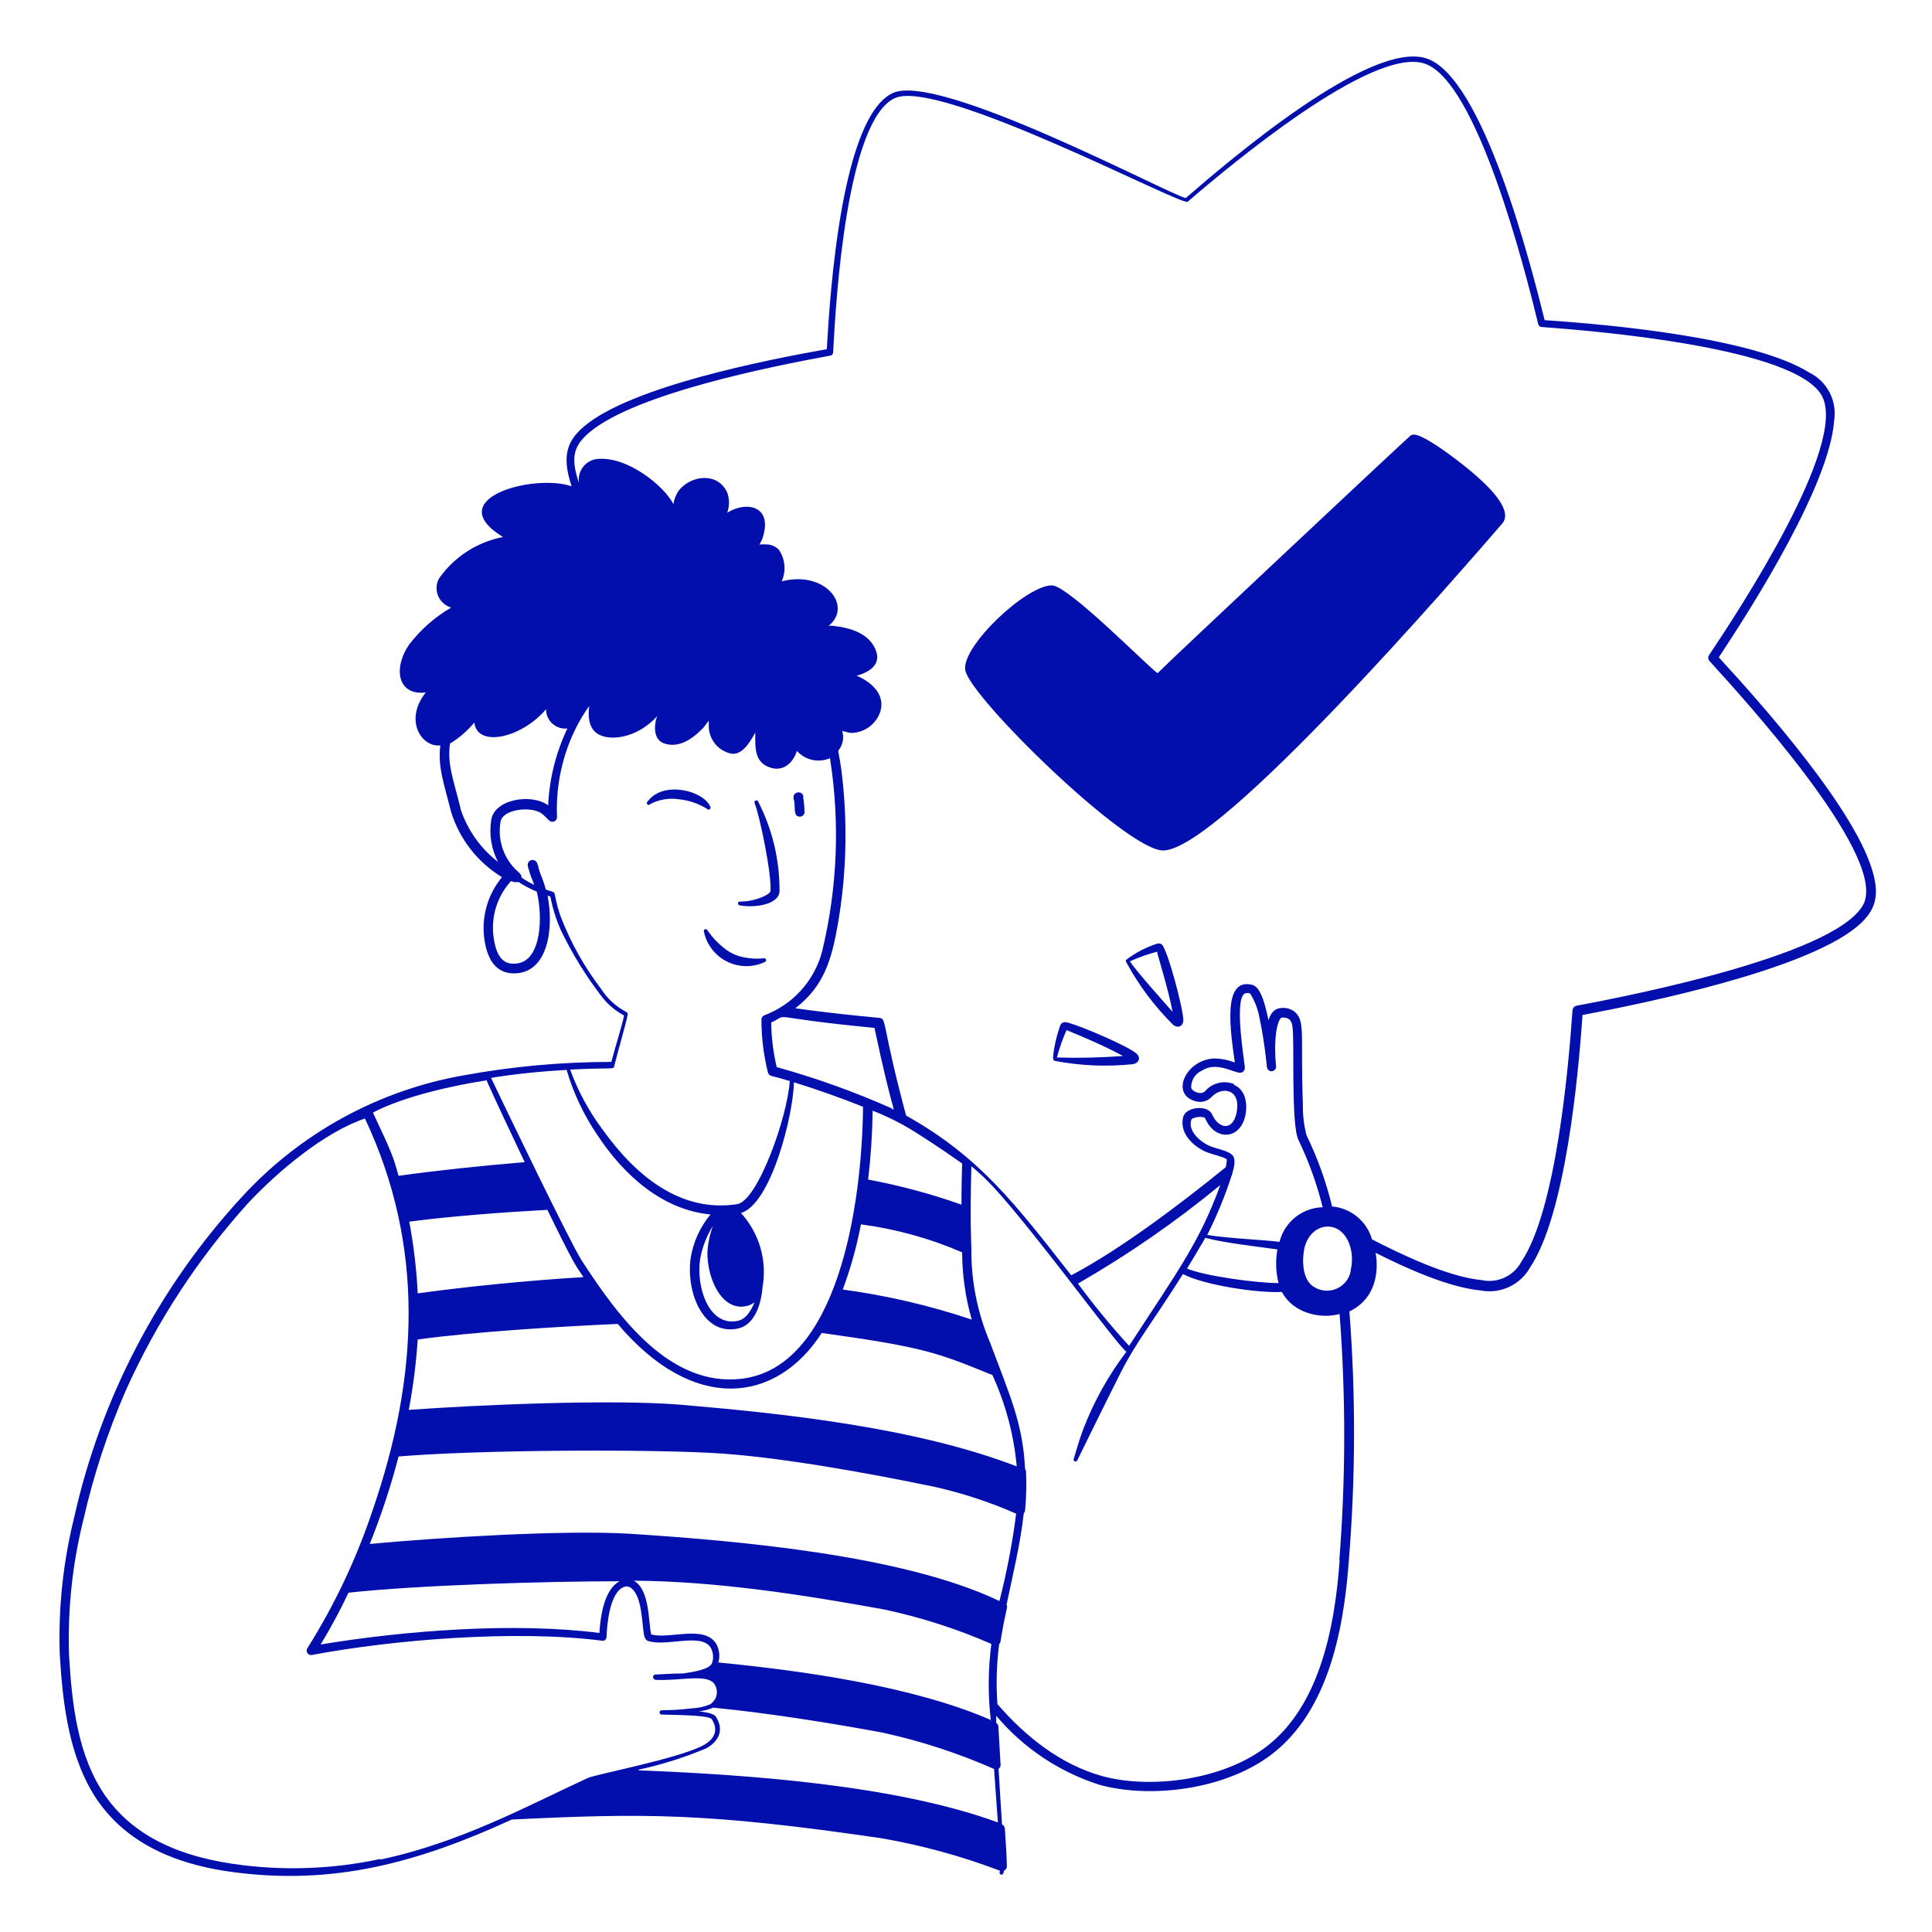
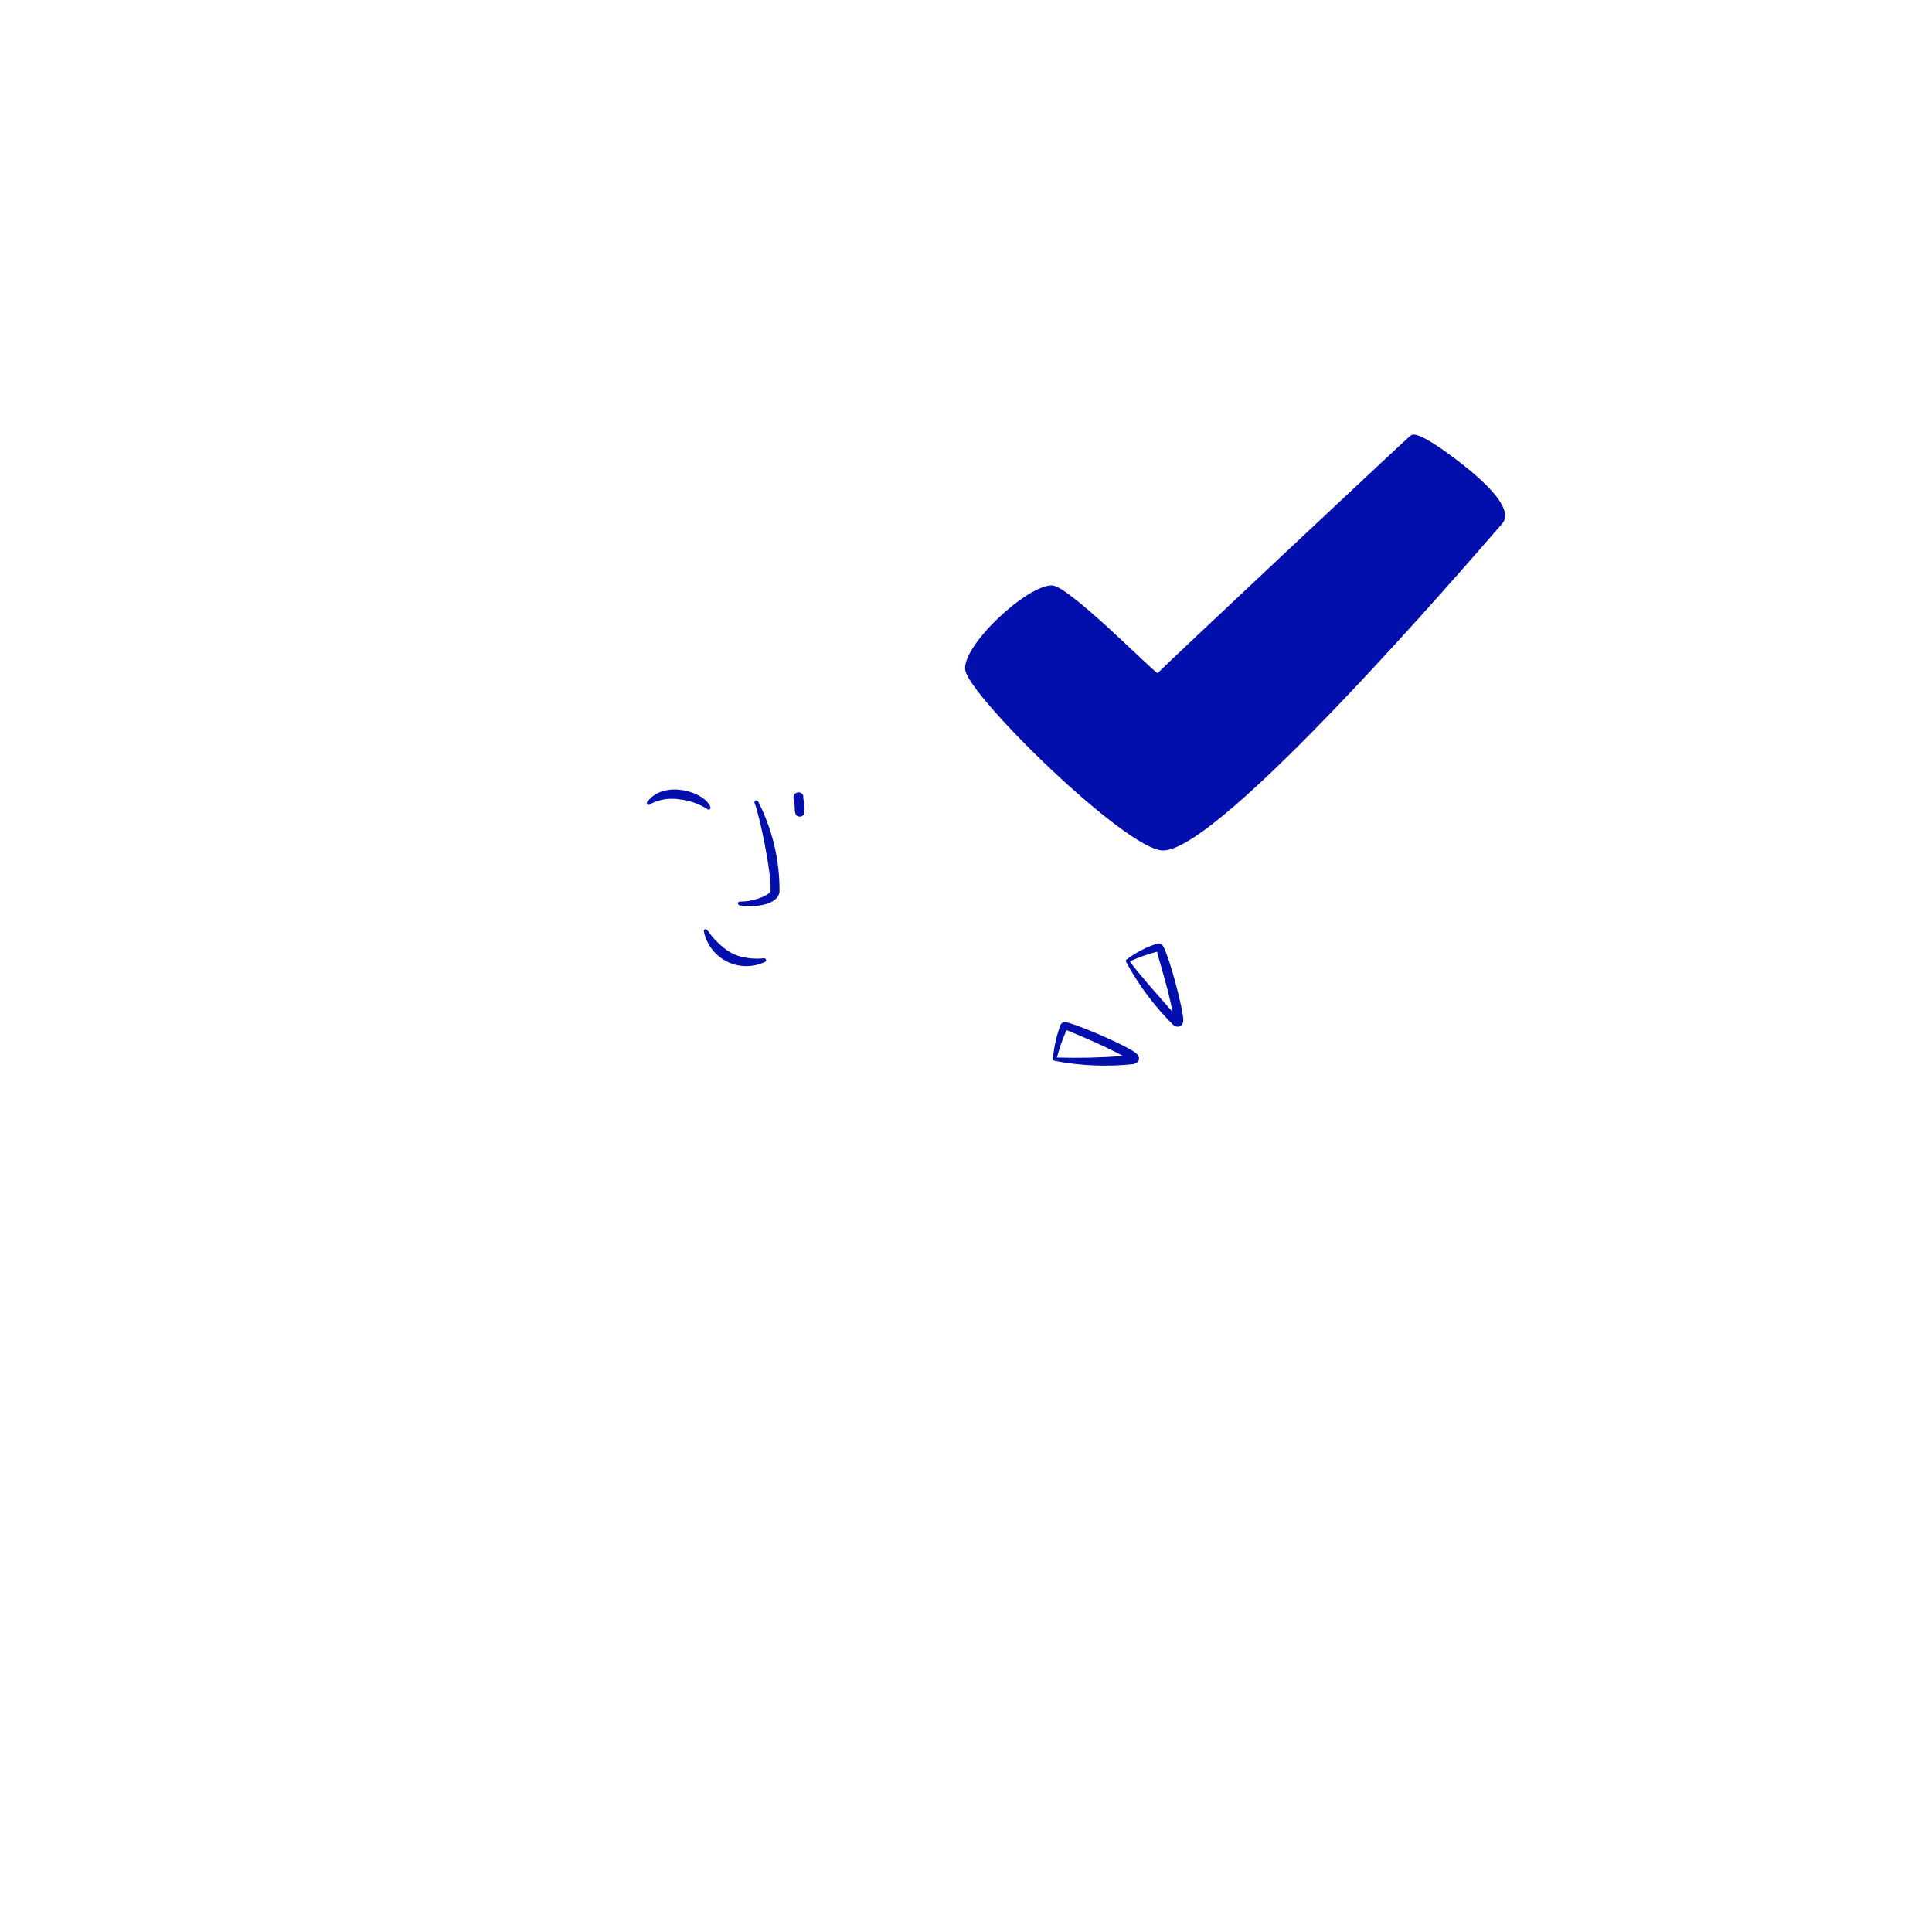
<svg xmlns="http://www.w3.org/2000/svg" width="201" height="201" viewBox="0 0 201 201" fill="none">
-   <path fill-rule="evenodd" clip-rule="evenodd" d="M194.928 91.049C193.308 84.509 183.378 73.339 178.818 68.389C182.518 62.809 190.348 50.389 190.818 43.759C190.978 42.758 190.812 41.733 190.346 40.833C189.88 39.933 189.138 39.206 188.228 38.759C182.438 35.139 167.548 33.759 160.698 33.309C159.218 27.309 154.268 7.999 148.408 6.079C142.548 4.159 127.988 16.599 123.358 20.609C121.418 20.129 97.658 7.449 92.878 9.679C87.558 12.169 86.348 30.429 86.018 36.329C79.658 37.449 65.828 40.199 60.878 44.269C59.028 45.789 58.388 47.349 59.468 50.589C55.528 49.249 45.798 51.869 52.328 55.869C49.625 56.392 47.231 57.949 45.658 60.209C45.514 60.486 45.433 60.791 45.421 61.103C45.409 61.415 45.467 61.725 45.589 62.012C45.712 62.299 45.896 62.555 46.129 62.762C46.363 62.969 46.639 63.122 46.938 63.209C45.25 64.19 43.769 65.491 42.578 67.039C40.878 69.489 41.338 72.409 44.298 72.039C41.998 74.939 43.858 77.769 45.808 77.549C45.528 79.819 46.208 81.549 46.918 84.429C47.791 87.28 49.68 89.711 52.228 91.259C51.508 92.125 50.971 93.128 50.651 94.208C50.331 95.287 50.235 96.421 50.368 97.539C50.678 100.019 51.728 101.269 53.468 101.269C57.028 101.269 57.638 96.579 56.968 93.179L57.248 93.269C57.248 93.269 57.468 94.199 57.478 94.269C57.689 95.097 57.967 95.907 58.308 96.689C59.517 99.216 60.992 101.606 62.708 103.819C63.319 104.571 64.074 105.193 64.928 105.649C64.768 106.499 64.118 108.559 63.598 110.479C58.457 110.48 53.326 110.945 48.268 111.869C39.39 113.425 31.273 117.868 25.178 124.509C16.523 133.898 10.5 145.406 7.718 157.869C6.559 162.537 6.054 167.343 6.218 172.149C6.538 177.479 7.218 183.079 10.218 187.419C12.758 191.009 16.958 193.759 24.028 194.739C34.728 196.219 43.558 193.739 53.248 189.299C66.898 188.639 73.418 188.569 91.718 191.249C95.917 191.977 100.035 193.106 104.018 194.619C104.021 194.656 104.021 194.693 104.018 194.729C103.868 194.989 104.388 195.319 104.438 194.629C104.53 194.592 104.608 194.528 104.663 194.446C104.718 194.364 104.748 194.268 104.748 194.169C104.748 193.169 104.608 191.229 104.538 190.229C104.534 190.139 104.505 190.052 104.454 189.978C104.403 189.903 104.331 189.845 104.248 189.809C104.138 188.089 104.008 186.089 103.888 184.029C103.958 183.98 104.014 183.914 104.051 183.837C104.087 183.76 104.104 183.674 104.098 183.589L103.868 179.639C103.868 179.56 103.846 179.482 103.806 179.413C103.766 179.345 103.708 179.288 103.638 179.249V178.499C106.475 181.863 110.205 184.355 114.398 185.689C119.398 187.069 126.728 186.309 131.608 183.019C137.988 178.719 139.778 170.019 140.328 162.359C141.032 153.734 141.053 145.067 140.388 136.439C142.728 135.329 143.548 132.949 143.118 130.339C146.118 131.859 150.638 133.929 154.008 134.249C155.014 134.449 156.056 134.326 156.987 133.896C157.918 133.467 158.688 132.754 159.188 131.859C162.838 126.409 164.188 112.199 164.638 105.599C171.638 104.279 187.328 100.989 192.958 96.599C195.008 94.979 195.538 93.489 194.928 91.049ZM47.928 84.149C47.148 81.019 46.518 79.499 46.818 77.359C47.777 76.774 48.632 76.034 49.348 75.169C49.628 77.779 54.188 76.849 56.808 73.789C56.807 74.072 56.865 74.351 56.979 74.609C57.093 74.867 57.26 75.099 57.47 75.287C57.679 75.476 57.927 75.619 58.195 75.705C58.464 75.792 58.748 75.82 59.028 75.789C57.835 78.296 57.155 81.016 57.028 83.789C55.358 82.519 51.378 83.109 51.098 85.359C50.877 86.835 51.125 88.343 51.808 89.669C49.988 88.258 48.63 86.337 47.908 84.149H47.928ZM53.788 100.239C52.788 100.349 51.678 100.119 51.338 97.399C51.211 96.367 51.308 95.32 51.624 94.329C51.94 93.338 52.467 92.427 53.168 91.659C53.411 91.774 53.684 91.809 53.948 91.759C54.544 92.155 55.177 92.49 55.838 92.759C56.468 95.179 56.398 99.949 53.768 100.239H53.788ZM63.888 110.969C64.418 108.849 65.178 106.359 65.308 105.519C65.308 105.389 65.248 105.339 65.148 105.279C64.08 104.717 63.177 103.887 62.528 102.869C60.763 100.56 59.341 98.007 58.308 95.289C57.308 92.349 58.218 93.049 56.788 92.549C56.458 91.329 56.278 91.189 56.028 90.309C56.028 90.089 55.948 90.059 55.908 89.889C55.897 89.824 55.873 89.761 55.838 89.704C55.802 89.648 55.756 89.599 55.702 89.561C55.648 89.522 55.586 89.495 55.521 89.48C55.456 89.465 55.389 89.463 55.323 89.474C55.258 89.486 55.195 89.51 55.139 89.545C55.082 89.58 55.033 89.627 54.995 89.681C54.956 89.735 54.929 89.797 54.914 89.862C54.899 89.927 54.897 89.994 54.908 90.059C54.921 90.201 54.959 90.34 55.018 90.469C55.288 91.469 55.288 91.199 55.578 92.059C55.119 91.841 54.678 91.587 54.258 91.299C54.258 90.979 54.048 90.829 53.828 90.629C53.132 89.994 52.606 89.194 52.299 88.303C51.992 87.412 51.912 86.459 52.068 85.529C52.228 84.179 55.288 83.819 56.388 84.659C56.968 85.109 57.178 85.659 57.668 85.449C57.761 85.408 57.838 85.338 57.888 85.25C57.938 85.162 57.959 85.06 57.948 84.959C57.84 82.28 58.3 79.608 59.298 77.119C59.817 75.821 60.488 74.589 61.298 73.449C61.138 74.719 61.298 76.039 62.518 76.519C63.938 77.099 66.518 76.569 68.358 74.519C67.988 75.599 68.018 76.979 69.108 77.349C70.608 77.859 72.028 76.899 73.108 75.779C73.208 75.689 73.478 75.299 73.738 74.979V75.579C73.749 76.239 73.983 76.876 74.4 77.388C74.817 77.9 75.394 78.256 76.038 78.399C77.188 78.629 78.038 77.219 78.578 76.209C78.558 77.869 78.498 79.339 80.168 79.869C81.478 80.279 82.488 79.419 82.908 78.119C83.328 78.593 83.887 78.921 84.505 79.058C85.123 79.194 85.768 79.132 86.348 78.879C87.405 85.585 87.123 92.433 85.518 99.029C85.115 100.527 84.361 101.908 83.317 103.056C82.274 104.204 80.971 105.086 79.518 105.629C79.425 105.668 79.346 105.736 79.292 105.822C79.238 105.908 79.213 106.008 79.218 106.109C79.221 107.95 79.446 109.783 79.888 111.569C79.913 111.658 79.96 111.738 80.025 111.803C80.089 111.868 80.17 111.915 80.258 111.939C80.798 112.069 81.458 112.249 82.168 112.469C81.908 116.289 78.808 124.959 76.688 125.279C70.848 126.179 66.188 122.379 62.758 117.609C61.304 115.682 60.144 113.548 59.318 111.279C63.788 111.049 63.808 111.279 63.888 110.969ZM58.948 111.309C59.652 113.715 60.728 115.996 62.138 118.069C64.888 122.269 68.928 125.879 73.918 126.349C72.826 127.66 72.111 129.243 71.848 130.929C71.368 134.549 73.228 139.059 76.848 138.199C78.528 137.789 79.198 135.649 79.328 133.939C79.574 132.564 79.5 131.15 79.112 129.808C78.723 128.466 78.031 127.231 77.088 126.199C80.208 125.269 82.528 116.079 82.598 112.599C84.878 113.299 87.668 114.289 89.788 115.149C89.688 125.329 87.188 142.319 77.088 143.449C69.788 144.259 64.498 137.289 60.518 131.139C59.248 129.139 52.518 115.139 51.088 112.139C53.658 111.719 56.318 111.459 58.948 111.309ZM78.018 135.769C78.187 135.698 78.345 135.604 78.488 135.489C78.158 136.339 77.608 137.269 76.708 137.429C73.708 137.999 72.428 133.869 72.828 131.059C73.042 129.81 73.497 128.615 74.168 127.539C73.847 128.414 73.655 129.33 73.598 130.259C73.548 133.189 75.288 136.779 78.018 135.769ZM100.098 130.289C100.107 132.658 100.444 135.013 101.098 137.289C96.735 135.822 92.241 134.774 87.678 134.159C88.497 131.956 89.129 129.688 89.568 127.379C93.196 127.857 96.74 128.837 100.098 130.289ZM103.978 166.569C93.978 161.759 76.498 160.279 65.538 159.569C58.538 159.149 45.538 159.969 38.468 160.629C39.66 157.662 40.662 154.623 41.468 151.529C49.468 150.849 66.308 150.759 73.838 151.149C80.658 151.479 90.498 153.289 97.148 154.669C100.09 155.323 102.961 156.264 105.718 157.479C105.325 160.542 104.744 163.578 103.978 166.569ZM85.488 138.679C96.228 140.169 97.548 140.739 103.248 143.059C104.622 146.06 105.478 149.272 105.778 152.559C95.388 148.559 81.898 147.089 70.888 146.149C63.658 145.549 49.888 146.149 42.528 146.679C42.986 144.26 43.296 141.816 43.458 139.359C49.208 138.559 58.458 137.989 64.268 137.739C72.178 147.109 80.788 145.989 85.488 138.679ZM56.948 125.869C59.748 131.609 59.848 131.579 60.698 132.869C55.008 133.209 48.398 133.869 43.458 134.559C43.335 132.056 43.041 129.563 42.578 127.099C46.838 126.529 52.658 126.099 56.948 125.869ZM36.258 165.699C43.588 164.899 56.968 164.509 64.468 164.509C62.878 165.319 62.468 168.099 62.358 169.889C53.538 168.759 42.128 169.629 33.358 171.089C34.416 169.343 35.384 167.544 36.258 165.699ZM100.028 125.329C96.865 124.205 93.619 123.333 90.318 122.719C90.599 120.339 90.756 117.946 90.788 115.549C92.487 116.213 94.112 117.051 95.638 118.049C97.578 119.269 99.478 120.619 100.098 121.049C100.078 121.669 100.028 123.329 100.028 125.329ZM92.808 115.329C88.921 113.596 84.91 112.156 80.808 111.019C80.444 109.499 80.253 107.943 80.238 106.379C82.408 105.379 79.088 105.799 90.978 106.939C92.898 116.009 93.238 115.559 92.808 115.369V115.329ZM50.588 112.329C51.588 114.579 53.098 117.769 54.588 120.909C49.938 121.289 45.168 121.809 41.468 122.329C40.928 120.439 40.878 120.149 38.798 115.749C42.008 114.069 46.998 112.959 50.588 112.399V112.329ZM39.588 193.399C34.537 194.486 29.331 194.658 24.218 193.909C17.458 192.909 13.438 190.329 11.008 186.909C8.058 182.699 7.478 177.269 7.178 172.099C7.034 167.386 7.538 162.675 8.678 158.099C9.725 153.491 11.202 148.992 13.088 144.659C16.296 137.518 20.605 130.924 25.858 125.119C28.938 121.849 33.718 117.809 37.968 116.369C44.218 129.629 43.558 143.199 38.788 157.059C37.106 162.114 34.824 166.949 31.988 171.459C31.935 171.534 31.905 171.623 31.902 171.715C31.9 171.807 31.925 171.898 31.974 171.975C32.024 172.053 32.096 172.114 32.18 172.15C32.265 172.186 32.358 172.197 32.448 172.179C40.808 170.599 53.668 169.529 62.668 170.699C62.721 170.706 62.774 170.702 62.825 170.688C62.875 170.673 62.922 170.648 62.963 170.614C63.003 170.58 63.036 170.538 63.059 170.491C63.083 170.444 63.096 170.392 63.098 170.339C63.158 168.839 63.458 165.779 64.828 165.139C64.963 165.069 65.116 165.04 65.267 165.056C65.418 165.072 65.561 165.132 65.678 165.229C66.848 166.119 66.788 169.139 67.008 170.119C67.088 170.489 67.268 170.679 67.408 170.719C69.348 171.349 72.878 169.859 73.918 171.379C74.056 171.618 74.143 171.882 74.174 172.156C74.205 172.429 74.18 172.706 74.098 172.969C73.898 173.729 71.878 173.969 71.098 174.099C69.878 174.099 68.608 174.209 68.228 174.209C67.848 174.209 67.838 174.719 68.228 174.769C70.628 174.889 73.338 174.159 74.228 175.079C74.412 175.296 74.53 175.561 74.569 175.842C74.608 176.124 74.566 176.411 74.448 176.669C74.322 176.911 74.144 177.123 73.928 177.289C73.319 177.557 72.664 177.706 71.998 177.729C68.998 178.099 68.708 177.729 68.628 178.119C68.618 178.168 68.625 178.219 68.647 178.264C68.668 178.31 68.704 178.346 68.748 178.369C69.138 178.429 73.748 178.369 74.058 178.869C74.698 179.869 74.488 180.869 73.148 181.589C70.558 182.969 61.988 184.589 61.148 184.979C54.878 187.869 47.908 191.699 39.548 193.469L39.588 193.399ZM66.458 184.109C68.854 183.588 71.197 182.848 73.458 181.899C74.988 181.069 75.268 179.779 74.458 178.579C74.198 178.169 72.848 178.069 72.688 178.049C73.208 177.996 73.717 177.864 74.198 177.659C79.778 178.199 86.258 179.229 91.788 180.249C95.782 181.121 99.678 182.39 103.418 184.039C103.558 186.039 103.698 187.929 103.818 189.599C93.078 185.679 77.708 184.629 66.418 184.179L66.458 184.109ZM103.128 178.959C94.948 175.399 83.428 173.809 74.738 172.959C74.834 172.626 74.86 172.276 74.815 171.932C74.771 171.588 74.656 171.257 74.478 170.959C73.178 169.029 69.598 170.579 67.748 170.039C67.438 168.799 67.638 165.399 65.938 164.449C74.498 164.509 83.498 165.899 92.008 167.449C95.829 168.265 99.558 169.465 103.138 171.029C102.789 173.684 102.772 176.371 103.088 179.029L103.128 178.959ZM139.378 162.259C138.858 169.569 137.178 178.089 131.098 182.189C126.528 185.289 119.458 186.089 114.668 184.779C110.348 183.589 106.668 180.649 103.768 177.289C103.622 175.212 103.682 173.125 103.948 171.059C104.022 170.986 104.071 170.892 104.088 170.789C104.648 167.319 104.878 167.279 104.718 166.949C105.358 163.899 106.178 160.519 106.508 157.439C106.59 157.356 106.639 157.246 106.648 157.129C106.774 155.8 106.807 154.463 106.748 153.129C106.748 153.024 106.713 152.922 106.648 152.839C106.408 148.049 105.088 145.259 102.988 139.639C101.693 136.585 101.036 133.297 101.058 129.979C101.058 129.439 100.898 127.319 101.058 121.329C101.861 121.992 102.62 122.707 103.328 123.469C107.728 128.229 116.248 140.009 117.188 140.629C115.315 143.088 113.804 145.803 112.698 148.689C112.318 149.689 112.008 150.769 111.698 151.809C111.688 151.856 111.695 151.905 111.718 151.947C111.741 151.989 111.778 152.022 111.823 152.039C111.868 152.056 111.917 152.056 111.962 152.04C112.007 152.023 112.045 151.991 112.068 151.949C112.198 151.679 115.128 145.699 116.638 142.719C118.238 139.569 119.888 137.599 123.068 132.549C125.278 133.709 130.878 134.549 133.368 134.409C134.498 136.579 137.298 137.259 139.368 136.709C140.019 145.237 140.009 153.803 139.338 162.329L139.378 162.259ZM128.378 112.779C127.863 112.576 127.298 112.539 126.76 112.671C126.223 112.804 125.74 113.1 125.378 113.519C124.938 113.989 123.938 113.519 123.928 113.129C123.921 112.762 124.022 112.401 124.22 112.091C124.417 111.782 124.702 111.537 125.038 111.389C126.538 110.389 128.318 111.609 129.038 111.609C129.106 111.604 129.173 111.586 129.233 111.555C129.294 111.524 129.348 111.481 129.392 111.429C129.435 111.376 129.468 111.316 129.488 111.251C129.508 111.186 129.515 111.117 129.508 111.049C129.508 110.609 128.348 103.989 129.508 103.359C129.685 103.292 129.881 103.292 130.058 103.359C130.564 104.171 130.904 105.075 131.058 106.019C131.548 108.279 131.808 111.019 131.808 111.019C131.823 111.146 131.887 111.262 131.986 111.342C132.085 111.422 132.211 111.461 132.338 111.449C132.464 111.434 132.579 111.37 132.658 111.271C132.736 111.172 132.772 111.045 132.758 110.919C132.458 107.759 132.948 105.919 133.388 105.859C134.028 105.859 134.388 106.059 134.468 106.859C134.688 108.249 134.298 117.029 135.088 118.599C136.166 120.84 137.01 123.186 137.608 125.599C136.569 125.625 135.567 125.992 134.756 126.642C133.945 127.292 133.37 128.191 133.118 129.199C131.348 128.979 127.628 128.829 125.598 128.479C126.625 126.44 127.491 124.323 128.188 122.149C128.338 121.639 128.588 120.729 128.298 120.289C127.908 119.669 126.468 119.559 125.608 119.109C124.748 118.659 123.608 117.639 123.928 116.539C124.018 116.169 125.278 116.099 125.388 116.349C126.388 118.779 129.248 118.659 129.628 115.669C129.788 114.079 129.178 113.199 128.378 112.869V112.779ZM125.378 128.779C127.528 129.339 130.638 129.659 132.898 129.989C132.688 131.151 132.729 132.345 133.018 133.489C130.768 133.489 125.338 132.759 123.498 131.979C124.108 130.989 124.758 129.869 125.348 128.869L125.378 128.779ZM117.468 140.019C115.582 137.955 113.806 135.792 112.148 133.539C117.362 130.542 122.316 127.113 126.958 123.289C124.738 129.349 122.568 132.169 117.438 140.069L117.468 140.019ZM140.538 132.169C140.47 132.588 140.296 132.982 140.035 133.315C139.773 133.649 139.432 133.911 139.042 134.077C138.652 134.244 138.226 134.309 137.805 134.268C137.383 134.226 136.978 134.079 136.628 133.839C135.628 133.199 135.458 131.539 135.628 130.339C135.998 126.909 140.078 126.449 140.628 130.449C140.691 131.042 140.65 131.641 140.508 132.219L140.538 132.169ZM194.028 93.699C192.158 99.159 169.678 103.579 164.028 104.629C163.915 104.653 163.811 104.712 163.734 104.798C163.656 104.885 163.609 104.994 163.598 105.109C163.158 111.459 161.848 125.949 158.288 131.249C157.898 131.985 157.276 132.572 156.519 132.919C155.761 133.267 154.911 133.354 154.098 133.169C150.678 132.849 145.798 130.519 142.738 128.939C142.475 128.016 141.936 127.195 141.195 126.584C140.454 125.973 139.545 125.602 138.588 125.519C137.967 122.954 137.072 120.463 135.918 118.089C135.647 117.028 135.523 115.934 135.548 114.839C135.278 107.899 135.838 106.289 134.738 105.299C134.538 105.133 134.307 105.009 134.058 104.936C133.808 104.862 133.547 104.839 133.288 104.869C133.088 104.88 132.892 104.938 132.719 105.039C132.545 105.14 132.397 105.28 132.288 105.449C131.778 106.189 132.148 106.669 131.708 104.999C131.498 104.169 131.088 102.659 130.268 102.459C127.128 101.679 128.018 107.309 128.468 110.539C127.829 110.293 127.153 110.151 126.468 110.119C123.468 110.119 121.708 113.749 124.278 114.539C124.579 114.65 124.905 114.67 125.218 114.599C125.53 114.528 125.815 114.369 126.038 114.139C127.038 113.049 128.978 113.209 128.698 115.459C128.418 117.709 126.808 117.559 126.088 115.909C125.628 114.909 123.318 115.149 123.088 116.239C122.728 117.729 123.838 119.009 125.208 119.719C125.858 120.059 127.058 120.279 127.498 120.529C127.648 120.619 127.618 120.609 127.628 120.719C127.615 120.958 127.582 121.196 127.528 121.429C122.998 125.109 116.628 129.959 111.448 132.679C105.708 125.369 101.968 120.369 94.268 116.059C91.718 106.549 92.268 105.979 91.498 105.899C88.918 105.659 85.878 105.339 82.738 104.899C85.738 102.599 86.528 99.809 87.168 96.149C88.09 90.831 88.211 85.404 87.528 80.049C87.178 77.609 87.088 78.379 87.418 77.799C87.572 77.538 87.669 77.247 87.703 76.945C87.737 76.644 87.709 76.339 87.618 76.049L88.458 76.249C89.154 76.263 89.836 76.051 90.402 75.645C90.968 75.24 91.387 74.663 91.598 73.999C92.088 72.299 90.758 70.999 89.128 70.299C90.568 69.899 91.658 69.079 91.128 67.679C90.468 65.919 88.498 65.299 86.638 65.109C86.495 65.099 86.352 65.099 86.208 65.109C88.728 63.109 85.928 59.309 81.328 60.479C81.561 59.953 81.656 59.376 81.606 58.802C81.555 58.228 81.36 57.677 81.038 57.199C80.866 57.021 80.659 56.88 80.431 56.783C80.202 56.687 79.956 56.638 79.708 56.639C78.488 56.549 79.188 57.099 79.528 55.219C79.998 52.669 77.658 52.119 75.658 53.339C75.903 52.664 75.903 51.925 75.658 51.249C74.728 49.159 72.018 49.369 70.658 50.979C70.345 51.411 70.14 51.912 70.058 52.439C69.058 50.519 65.258 47.439 62.118 47.749C61.829 47.783 61.549 47.876 61.296 48.021C61.043 48.166 60.822 48.36 60.647 48.593C60.471 48.826 60.344 49.092 60.274 49.374C60.204 49.657 60.192 49.952 60.238 50.239C59.238 47.379 59.838 46.239 61.378 44.939C66.188 40.939 80.238 38.119 86.378 36.999C86.461 36.987 86.536 36.947 86.591 36.885C86.646 36.822 86.677 36.742 86.678 36.659C86.958 31.099 88.098 12.579 93.068 10.219C97.658 8.049 122.988 21.489 123.558 20.989C127.938 17.229 142.758 4.799 148.218 6.619C153.678 8.439 158.658 28.039 160.038 33.739C160.057 33.815 160.099 33.882 160.158 33.933C160.217 33.983 160.291 34.013 160.368 34.019C165.978 34.429 186.978 36.159 189.578 41.249C192.178 46.339 180.978 63.419 177.798 68.169C177.74 68.261 177.714 68.37 177.723 68.478C177.732 68.586 177.776 68.688 177.848 68.769C181.588 72.869 195.788 88.489 193.998 93.749L194.028 93.699Z" fill="#030FAD" />
  <path fill-rule="evenodd" clip-rule="evenodd" d="M153.719 49.62C152.499 48.51 148.459 45.34 147.179 45.219C147.093 45.207 147.006 45.213 146.923 45.237C146.841 45.261 146.764 45.303 146.699 45.359C145.479 46.44 121.199 69.21 120.429 70.04C119.429 69.35 111.139 60.91 109.429 60.9C106.749 60.9 99.949 67.309 100.429 69.76C101.059 72.669 117.049 88.31 120.939 88.48C126.759 88.72 152.429 58.91 156.279 54.48C157.449 53.15 155.029 50.789 153.719 49.62ZM67.659 83.65C68.58 83.167 69.632 82.995 70.659 83.159C71.693 83.264 72.689 83.606 73.569 84.159C73.599 84.196 73.641 84.22 73.688 84.228C73.734 84.236 73.782 84.227 73.823 84.203C73.864 84.179 73.895 84.142 73.91 84.097C73.926 84.052 73.925 84.004 73.909 83.96C73.269 82.29 69.049 81.15 67.389 83.37C67.363 83.385 67.34 83.406 67.324 83.431C67.307 83.456 67.296 83.485 67.292 83.515C67.288 83.545 67.29 83.575 67.3 83.604C67.309 83.633 67.325 83.659 67.346 83.681C67.367 83.703 67.393 83.719 67.421 83.73C67.45 83.74 67.48 83.744 67.51 83.741C67.54 83.738 67.569 83.728 67.595 83.712C67.621 83.697 67.642 83.675 67.659 83.65ZM76.959 94.189C78.329 94.46 80.959 94.189 81.099 92.77C81.127 89.505 80.362 86.283 78.869 83.38C78.845 83.332 78.803 83.296 78.752 83.279C78.702 83.262 78.646 83.266 78.599 83.29C78.551 83.313 78.515 83.355 78.498 83.406C78.481 83.457 78.485 83.512 78.509 83.56C79.029 84.83 80.299 90.95 80.159 92.68C80.159 92.999 79.249 93.359 78.929 93.469C77.239 94.029 76.819 93.6 76.779 93.969C76.776 93.996 76.778 94.022 76.786 94.048C76.793 94.073 76.806 94.097 76.823 94.117C76.84 94.138 76.86 94.154 76.883 94.167C76.907 94.179 76.932 94.187 76.959 94.189ZM82.659 83.63C82.719 84.27 82.589 84.939 83.189 84.96C83.266 84.964 83.344 84.95 83.415 84.918C83.486 84.887 83.549 84.838 83.598 84.778C83.647 84.717 83.68 84.646 83.696 84.57C83.712 84.493 83.709 84.415 83.689 84.34C83.685 83.894 83.645 83.449 83.569 83.01C83.709 82.169 82.189 82.23 82.629 83.34L82.659 83.63ZM73.339 96.68C73.314 96.69 73.292 96.706 73.273 96.725C73.255 96.745 73.241 96.768 73.231 96.793C73.222 96.819 73.218 96.845 73.219 96.872C73.22 96.899 73.227 96.925 73.239 96.95C73.381 97.613 73.671 98.235 74.087 98.771C74.503 99.306 75.034 99.741 75.642 100.043C76.249 100.345 76.917 100.506 77.595 100.514C78.273 100.522 78.944 100.377 79.559 100.09C79.61 100.075 79.654 100.04 79.68 99.993C79.707 99.947 79.713 99.891 79.699 99.84C79.684 99.788 79.65 99.744 79.603 99.718C79.556 99.692 79.5 99.685 79.449 99.7C78.582 99.786 77.706 99.708 76.869 99.469C76.282 99.286 75.738 98.986 75.269 98.59C73.659 97.27 73.659 96.529 73.339 96.68ZM111.249 106.43C110.839 106.31 110.519 106.26 110.319 106.65C109.933 107.712 109.678 108.816 109.559 109.94C109.559 110.12 109.559 110.33 109.729 110.37C112.424 110.883 115.18 110.998 117.909 110.71C118.529 110.56 118.679 110.02 118.259 109.63C117.439 108.87 112.749 106.87 111.249 106.43ZM109.959 110.02C110.215 109.044 110.549 108.091 110.959 107.17C111.129 107.25 114.369 108.52 116.839 109.86C114.55 110.034 112.253 110.087 109.959 110.02ZM120.879 98.27C120.813 98.215 120.735 98.177 120.651 98.159C120.567 98.142 120.481 98.145 120.399 98.17C119.226 98.547 118.127 99.122 117.149 99.87C117.124 99.93 117.124 99.999 117.149 100.06C118.45 102.476 120.101 104.686 122.049 106.62C122.559 107.01 123.049 106.78 123.109 106.21C123.169 105.14 121.459 98.76 120.879 98.27ZM117.559 100.01C118.47 99.599 119.413 99.265 120.379 99.01C120.379 99.219 121.559 102.91 121.989 105.27C121.389 104.59 117.979 100.77 117.559 100.01Z" fill="#030FAD" />
</svg>